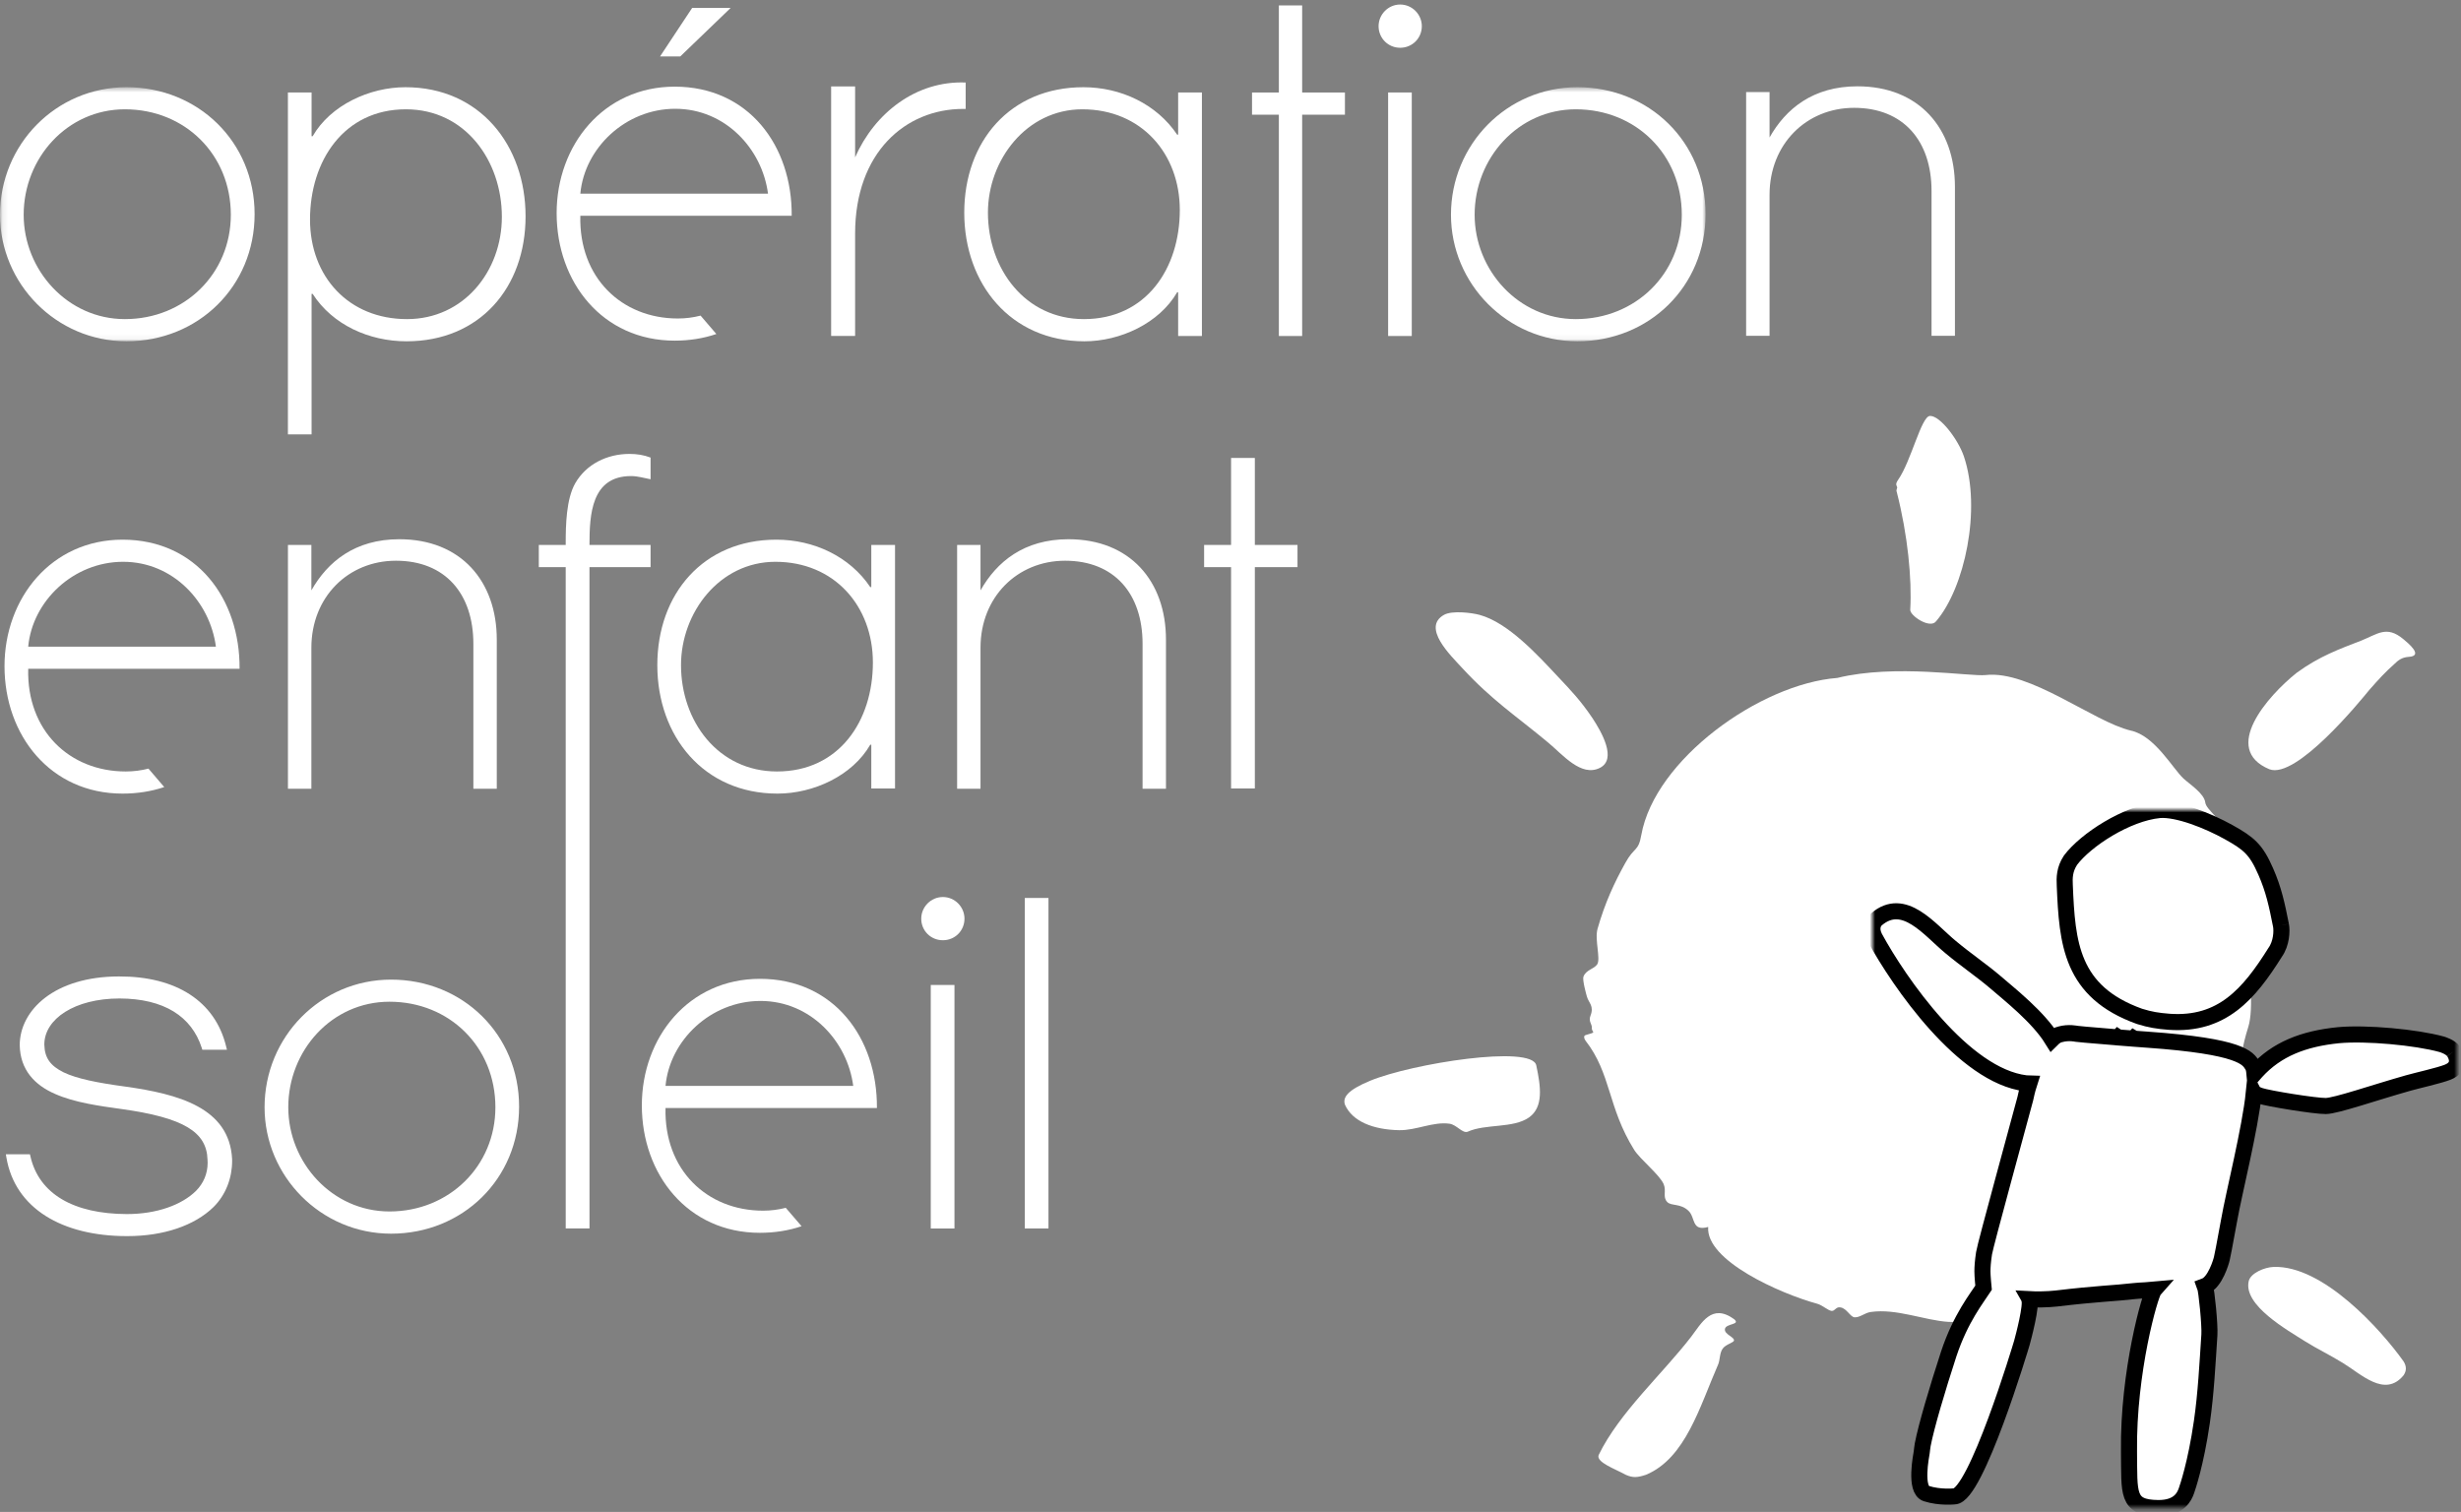
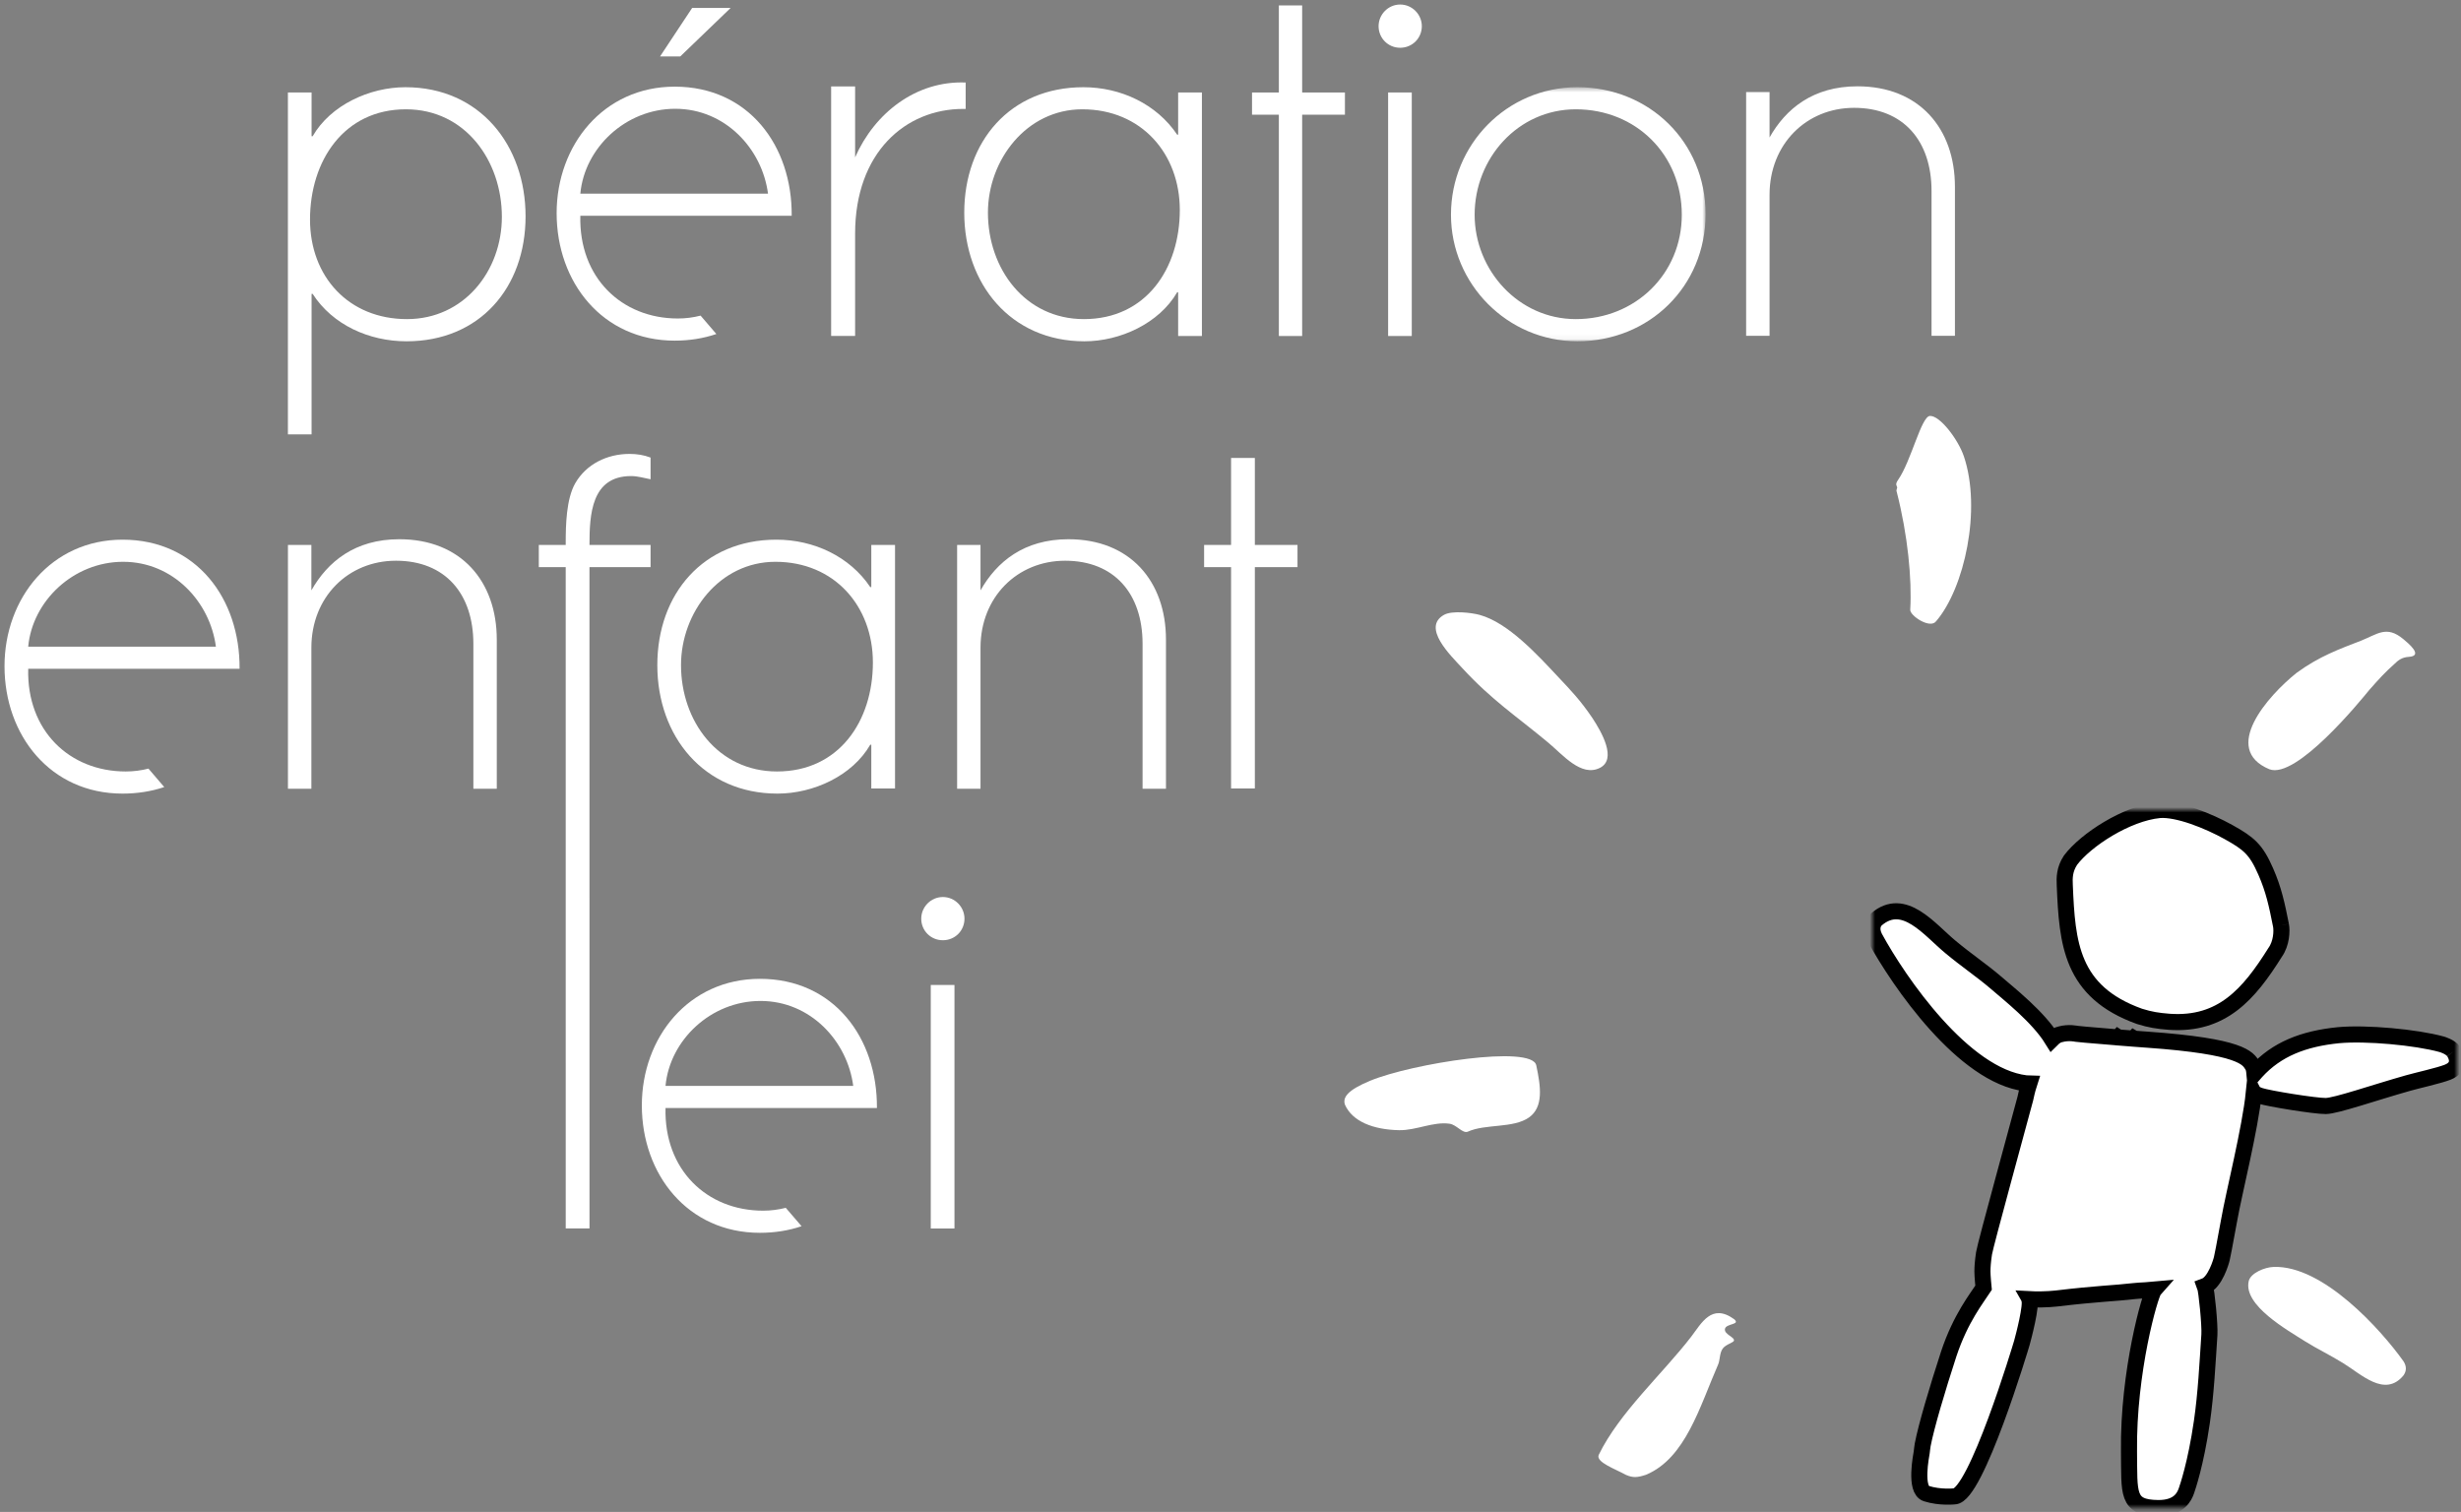
<svg xmlns="http://www.w3.org/2000/svg" xmlns:xlink="http://www.w3.org/1999/xlink" width="459px" height="282px" viewBox="0 0 459 282" version="1.1">
  <rect x="0" y="0" width="459" height="282" fill="#808080" stroke="none" />
  <title>L_OES_(Couleur_sRVB)</title>
  <defs>
    <polygon id="path-1" points="0 0 109.026 0 109.026 130.211 0 130.211" />
    <polygon id="path-3" points="0.125 0.539 318.107 0.539 318.107 47.93 0.125 47.93" />
  </defs>
  <g id="Maquettes" stroke="none" stroke-width="1" fill="none" fill-rule="evenodd">
    <g id="L_OES_(Couleur_sRVB)" transform="translate(0, 0.844)">
-       <path d="M295.703,192.224 C295.297,192.362 295.477,192.932 295.703,193.236 C300.533,199.425 299.807,205.614 304.781,213.607 C305.925,215.42 309.555,218.27 310.297,220.039 C310.832,221.314 310.053,222.404 310.96,223.351 C311.702,224.135 313.425,223.547 314.941,225.009 C316.248,226.276 315.443,228.871 318.596,228.003 C318.094,234.228 331.905,240.402 338.966,242.334 C339.904,242.6 340.931,243.578 341.617,243.662 C342.286,243.687 342.388,242.847 343.267,243.003 C344.471,243.189 345.1,244.837 345.924,244.854 C346.965,244.879 347.762,244.026 348.914,243.859 C353.742,243.171 358.846,245.418 363.444,245.709 C367.753,245.985 370.221,242.378 374.271,242.004 C384.819,240.082 409.62,215.37 410.502,208.947 C410.673,206.628 417.987,197.62 418.209,195.287 C418.278,194.492 418.759,192.462 419.323,190.708 C421.458,183.983 416.423,160.122 414.795,154.186 C414.636,152.16 411.47,150.242 411.303,148.82 C411.098,147.154 408.398,145.427 407.255,144.375 C405.25,142.533 401.889,136.367 397.404,135.418 C390.504,133.797 378.59,124.121 370.354,125.061 C367.532,125.392 353.447,122.948 342.675,125.599 C328.25,126.715 308.624,140.816 306.115,154.92 C305.565,158.056 304.825,157.029 303.132,160.116 C301.089,163.785 299.332,167.565 297.957,172.393 C297.386,174.417 298.578,177.974 297.892,179.028 C297.275,179.923 295.788,180.034 295.322,181.33 C295.123,181.993 295.818,184.493 295.964,185.002 C296.303,186.244 297.373,186.754 296.625,188.642 C296.238,189.643 296.936,190.168 296.894,190.837 C296.825,191.858 298.063,191.559 295.703,192.224" id="Fill-1" fill="#FFFFFF" />
      <path d="M448.27,253.048 C448.887,254.012 448.845,254.876 448.27,255.693 C444.778,259.906 440.354,255.417 436.99,253.381 C434.637,251.923 431.984,250.639 430.018,249.395 C426.6,247.225 418.376,242.614 419.405,238.117 C419.752,236.599 422.366,235.514 424.045,235.457 C433.236,235.114 444.042,247.114 448.27,253.048" id="Fill-2" fill="#FFFFFF" />
      <path d="M448.237,118.354 C449.159,119.125 452.096,121.515 449.23,121.672 C447.988,121.756 447.289,122.297 446.578,122.998 C444.797,124.583 443.777,125.712 441.903,127.832 C440.241,129.868 428.266,144.568 423.252,142.629 C414.234,138.851 422.941,128.976 428.325,124.662 C432.597,121.536 436.394,120.192 440.276,118.684 C443.442,117.448 445.079,115.74 448.237,118.354" id="Fill-3" fill="#FFFFFF" />
      <path d="M366.288,84.287 C369.604,94.156 366.396,108.844 361.125,115 C360.019,116.556 356.195,113.982 356.278,112.878 C356.613,107.117 355.808,98.921 353.769,90.932 C353.585,90.469 353.901,90.269 353.836,90.02 C353.794,89.748 353.399,89.558 353.987,88.701 C356.481,85.129 358.319,76.814 359.956,76.732 C361.844,76.667 365.23,81.148 366.288,84.287" id="Fill-4" fill="#FFFFFF" />
      <path d="M323.395,245.178 C324.766,246.274 321.908,245.968 321.72,247.016 C321.527,248.055 323.587,248.534 323.395,249.224 C323.267,249.588 321.839,249.924 321.3,250.694 C320.704,251.505 320.806,252.839 320.459,253.629 C317.036,261.443 314.389,271.141 306.994,274.223 C305.373,274.754 304.568,274.819 303.209,274.223 C301.325,273.163 297.653,271.9 298.162,270.545 C301.98,262.654 310.065,255.421 315.412,248.486 C317.318,246.002 319.209,242.167 323.395,245.178" id="Fill-5" fill="#FFFFFF" />
      <path d="M297.001,133.082 C298.707,135.679 301.637,140.76 298.381,142.385 C294.881,144.118 291.464,139.909 288.775,137.678 C282.81,132.702 278.354,129.868 272.657,123.69 C270.557,121.404 265.115,116.183 269.336,113.825 C270.84,112.993 274.486,113.434 275.977,113.844 C281.29,115.309 286.697,121.225 290.806,125.618 C292.945,127.886 294.799,129.818 297.001,133.082" id="Fill-6" fill="#FFFFFF" />
      <path d="M286.53,197.865 C287.375,201.84 287.914,205.62 285.175,207.575 C282.223,209.649 277.048,208.725 273.723,210.243 C272.772,210.59 271.666,208.938 270.371,208.748 C267.287,208.311 264.147,210.011 260.937,209.95 C256.113,209.852 252.231,208.332 250.842,205.189 C250.397,203.824 251.331,202.479 255.551,200.731 C263.333,197.514 285.754,193.974 286.53,197.865" id="Fill-7" fill="#FFFFFF" />
      <g id="Group-11" transform="translate(349.227, 150.217)">
        <mask id="mask-2" fill="white">
          <use xlink:href="#path-1" />
        </mask>
        <g id="Clip-9" />
        <path d="M76.198,21.528 C76.394,22.569 76.313,24.892 75.102,26.58 C70.23,34.36 65.204,40.204 55.37,39.518 C53.229,39.353 51.805,39.129 49.813,38.508 C37.002,33.915 36.324,24.836 35.875,14.089 C35.797,12.648 35.812,11.107 36.939,9.382 C39.778,5.6 47.419,0.617 53.524,0.023 C56.913,-0.255 62.632,2.028 66.433,4.144 C70.216,6.256 71.541,7.343 73.352,11.485 C74.83,14.852 75.435,17.658 76.198,21.528" id="Fill-8" stroke="#000000" stroke-width="3" fill="#FFFFFF" mask="url(#mask-2)" />
        <path d="M108.406,45.055 C107.781,44.166 106.194,43.719 106.194,43.719 C101.387,42.385 92.068,41.546 86.958,42.013 C80.371,42.669 75.389,44.637 71.575,48.814 L71.253,49.18 C71.175,48.327 71.052,47.955 70.856,47.644 C70.007,46.307 68.892,44.095 51.249,42.851 C50.388,42.786 49.599,42.73 48.84,42.673 C48.803,42.644 48.794,42.621 48.75,42.596 C48.725,42.621 48.725,42.638 48.704,42.663 C47.672,42.586 46.72,42.506 45.863,42.439 C45.85,42.429 45.85,42.42 45.834,42.41 C45.825,42.42 45.825,42.427 45.819,42.435 C39.898,41.971 38.064,41.758 38.064,41.758 C38.064,41.758 36.609,41.421 35.045,41.852 C34.505,41.954 33.987,42.291 33.497,42.78 C30.9,38.598 25.562,34.398 22.846,32.058 C20.544,30.084 17.366,27.914 14.602,25.601 C10.648,22.356 5.899,16.002 0.741,20.416 C0.235,20.878 -0.455,22.009 0.415,23.767 C4.979,32.167 17.019,49.592 28.596,50.991 C28.801,51.014 29.025,51.02 29.246,51.027 C28.793,52.434 28.646,53.318 28.51,53.866 C27.444,57.929 21.054,81.102 20.818,82.681 C20.575,84.278 20.519,85.263 20.515,86.077 C20.506,86.888 20.728,89.121 20.728,89.121 C19.526,90.988 16.465,94.752 14.242,101.426 C12.107,107.973 10.035,114.967 9.374,118.412 C9.28,118.927 9.247,119.424 9.19,119.822 C9.117,120.336 7.798,126.797 10.052,127.514 C12.626,128.33 15.275,128.035 15.275,128.035 C19.277,128.039 27.682,100.077 27.875,99.391 C28.151,98.396 29.773,92.28 29.238,91.264 C30.468,91.333 32.722,91.312 34.29,91.13 C42.08,90.2 45.045,90.183 48.845,89.742 C49.693,89.633 52.353,89.541 52.539,89.522 C51.801,90.352 47.659,104.771 47.851,119.709 C47.95,127.487 47.379,130.153 53.279,130.212 C57.2,130.249 58.18,128.081 58.563,126.983 C58.768,126.375 60.299,122.013 61.438,114.189 C62.218,108.872 62.504,103.023 62.843,97.93 C62.971,96.161 62.325,89.637 62.007,88.818 C63.905,88.115 65.045,84.241 65.166,83.67 C65.208,83.488 65.701,81.167 66.511,76.609 C67.433,71.348 70.431,59.62 71.142,52.699 C71.142,52.699 71.293,52.984 72.282,53.308 C73.768,53.824 82.581,55.252 84.549,55.225 C86.498,55.202 93.479,52.76 99.932,50.937 C101.448,50.498 105.682,49.557 107.275,48.925 C109.966,47.857 108.877,45.703 108.406,45.055" id="Fill-10" stroke="#000000" stroke-width="3" fill="#FFFFFF" mask="url(#mask-2)" />
      </g>
      <polyline id="Fill-12" fill="#FFFFFF" points="123.104 9.683 126.876 9.683 136.273 0.638 129.093 0.638 123.104 9.683" />
      <path d="M155.014,15.272 L159.486,15.272 L159.486,28.503 C163.137,20.2 170.892,14.178 180.105,14.546 L180.105,19.471 L179.647,19.471 C168.885,19.471 159.486,27.59 159.486,42.74 L159.486,61.809 L155.014,61.809 L155.014,15.272" id="Fill-13" fill="#FFFFFF" />
      <path d="M184.259,38.82 C184.259,49.241 191.151,58.675 202.157,58.675 C213.764,58.675 220.045,49.241 220.045,38.318 C220.045,27.811 212.867,19.542 201.858,19.542 C191.446,19.542 184.259,28.988 184.259,38.82 Z M224.168,61.826 L219.736,61.826 L219.736,53.665 L219.556,53.665 C216.192,59.465 208.932,62.813 202.252,62.813 C188.5,62.813 179.843,52.093 179.843,38.82 C179.843,25.551 188.393,15.423 202.065,15.423 C209.041,15.423 215.721,18.569 219.556,24.278 L219.736,24.278 L219.736,16.407 L224.168,16.407 L224.168,61.826 L224.168,61.826 Z" id="Fill-14" fill="#FFFFFF" />
      <polyline id="Fill-15" fill="#FFFFFF" points="242.865 61.826 238.52 61.826 238.52 20.549 233.515 20.549 233.515 16.407 238.52 16.407 238.52 0.169 242.865 0.169 242.865 16.407 250.842 16.407 250.842 20.549 242.865 20.549 242.865 61.826" />
      <path d="M258.898,61.826 L263.31,61.826 L263.31,16.407 L258.898,16.407 L258.898,61.826 Z M265.184,4.038 C265.184,6.279 263.404,8.065 261.146,8.065 C258.898,8.065 257.119,6.279 257.119,4.038 C257.119,1.869 258.898,0 261.146,0 C263.404,0 265.184,1.869 265.184,4.038 L265.184,4.038 Z" id="Fill-16" fill="#FFFFFF" />
      <path d="M173.596,228.285 L178.018,228.285 L178.018,182.871 L173.596,182.871 L173.596,228.285 Z M179.885,170.503 C179.885,172.747 178.114,174.524 175.854,174.524 C173.596,174.524 171.82,172.747 171.82,170.503 C171.82,168.333 173.596,166.464 175.854,166.464 C178.114,166.464 179.885,168.333 179.885,170.503 L179.885,170.503 Z" id="Fill-17" fill="#FFFFFF" />
      <g id="Group-21" transform="translate(-0, 14.883)">
        <mask id="mask-4" fill="white">
          <use xlink:href="#path-3" />
        </mask>
        <g id="Clip-19" />
        <path d="M275.034,24.328 C275.034,34.638 283.193,43.792 293.904,43.792 C305.026,43.792 313.672,35.332 313.672,24.328 C313.672,13.125 305.124,4.659 293.904,4.659 C283.103,4.659 275.034,13.804 275.034,24.328 Z M318.107,24.215 C318.107,37.691 307.585,47.93 294.195,47.93 C281.131,47.93 270.62,37.21 270.62,24.328 C270.62,11.243 281.029,0.539 294.195,0.539 C307.585,0.539 318.107,10.751 318.107,24.215 L318.107,24.215 Z" id="Fill-18" fill="#FFFFFF" mask="url(#mask-4)" />
-         <path d="M4.416,24.328 C4.416,34.638 12.581,43.792 23.293,43.792 C34.421,43.792 43.052,35.332 43.052,24.328 C43.052,13.125 34.513,4.659 23.293,4.659 C12.487,4.659 4.416,13.804 4.416,24.328 Z M47.487,24.215 C47.487,37.691 36.963,47.93 23.592,47.93 C10.521,47.93 0,37.21 0,24.328 C0,11.243 10.419,0.539 23.592,0.539 C36.963,0.539 47.487,10.751 47.487,24.215 L47.487,24.215 Z" id="Fill-20" fill="#FFFFFF" mask="url(#mask-4)" />
      </g>
      <path d="M127.016,123.211 C127.016,133.647 133.902,143.047 144.917,143.047 C156.5,143.047 162.802,133.647 162.802,122.72 C162.802,112.209 155.624,103.939 144.618,103.939 C134.201,103.939 127.016,113.4 127.016,123.211 Z M166.932,146.215 L162.505,146.215 L162.505,138.052 L162.311,138.052 C158.963,143.873 151.685,147.175 145.007,147.175 C131.255,147.175 122.596,136.49 122.596,123.211 C122.596,109.927 131.161,99.812 144.808,99.812 C151.794,99.812 158.485,102.954 162.311,108.656 L162.505,108.656 L162.505,100.794 L166.932,100.794 L166.932,146.215 L166.932,146.215 Z" id="Fill-22" fill="#FFFFFF" />
      <polyline id="Fill-23" fill="#FFFFFF" points="234.042 146.215 229.607 146.215 229.607 104.934 224.578 104.934 224.578 100.794 229.607 100.794 229.607 84.571 234.042 84.571 234.042 100.794 241.996 100.794 241.996 104.934 234.042 104.934 234.042 146.215" />
-       <path d="M53.766,205.679 C53.766,215.983 61.935,225.111 72.647,225.111 C83.739,225.111 92.397,216.654 92.397,205.679 C92.397,194.44 83.852,185.991 72.647,185.991 C61.824,185.991 53.766,195.142 53.766,205.679 Z M96.817,205.559 C96.817,219.029 86.302,229.254 72.939,229.254 C59.859,229.254 49.345,218.538 49.345,205.679 C49.345,192.589 59.773,181.869 72.939,181.869 C86.302,181.869 96.817,192.098 96.817,205.559 L96.817,205.559 Z" id="Fill-24" fill="#FFFFFF" />
      <path d="M117.704,87.95 C118.966,87.95 120.165,88.33 121.338,88.546 L121.338,84.5 C120.056,84.009 118.782,83.818 117.396,83.818 C113.275,83.818 109.35,85.688 107.272,89.317 C105.614,92.261 105.511,97.093 105.511,100.431 L105.511,100.794 L100.493,100.794 L100.493,104.934 L105.511,104.934 L105.514,228.281 L109.946,228.281 L109.942,104.934 L121.338,104.934 L121.338,100.794 L109.942,100.794 C109.953,95.157 110.264,87.95 117.704,87.95" id="Fill-25" fill="#FFFFFF" />
-       <polygon id="Fill-26" fill="#FFFFFF" points="191.134 228.281 195.55 228.281 195.55 166.639 191.134 166.639" />
      <path d="M22.962,103.939 C32.3,103.939 39.177,111.42 40.267,119.767 L5.261,119.767 C6.047,111.228 13.716,103.939 22.962,103.939 Z M23.454,143.047 C12.934,143.047 4.968,135.403 5.261,123.893 L44.683,123.893 C44.779,110.812 36.631,99.812 22.858,99.812 C9.591,99.812 0.841,110.718 0.841,123.414 C0.841,136.281 9.392,147.175 22.858,147.175 C25.626,147.175 28.231,146.759 30.634,145.956 L27.69,142.514 C26.343,142.857 24.93,143.047 23.454,143.047 L23.454,143.047 Z" id="Fill-27" fill="#FFFFFF" />
      <path d="M141.835,185.848 C151.173,185.848 158.043,193.342 159.135,201.687 L124.127,201.687 C124.913,193.15 132.587,185.848 141.835,185.848 Z M142.326,224.963 C131.805,224.963 123.834,217.294 124.127,205.812 L163.555,205.812 C163.649,192.727 155.499,181.721 141.732,181.721 C128.459,181.721 119.709,192.629 119.709,205.329 C119.709,218.195 128.261,229.093 141.732,229.093 C144.49,229.093 147.098,228.676 149.502,227.861 L146.554,224.432 C145.209,224.773 143.798,224.963 142.326,224.963 L142.326,224.963 Z" id="Fill-28" fill="#FFFFFF" />
      <path d="M125.935,19.445 C135.276,19.445 142.15,26.923 143.242,35.276 L108.238,35.276 C109.024,26.73 116.689,19.445 125.935,19.445 Z M126.433,58.56 C115.912,58.56 107.945,50.897 108.238,39.399 L147.66,39.399 C147.756,26.322 139.61,15.318 125.835,15.318 C112.568,15.318 103.818,26.228 103.818,38.918 C103.818,51.788 112.365,62.69 125.835,62.69 C128.601,62.69 131.207,62.269 133.609,61.454 L130.665,58.023 C129.321,58.37 127.907,58.56 126.433,58.56 L126.433,58.56 Z" id="Fill-29" fill="#FFFFFF" />
      <path d="M57.822,40.106 C57.822,50.723 65.002,58.675 75.908,58.675 C86.52,58.675 93.602,49.72 93.602,39.596 C93.602,29.185 86.823,19.542 75.706,19.542 C64.114,19.542 57.822,29.185 57.822,40.106 Z M58.113,24.562 L58.315,24.562 C61.657,18.755 68.925,15.423 75.618,15.423 C89.483,15.423 98.024,26.243 98.024,39.508 C98.024,52.783 89.483,62.813 75.818,62.813 C68.837,62.813 62.039,59.752 58.315,53.971 L58.113,53.971 L58.113,80.176 L53.697,80.176 L53.697,16.407 L58.113,16.407 L58.113,24.562 L58.113,24.562 Z" id="Fill-30" fill="#FFFFFF" />
      <path d="M53.705,100.799 L58.075,100.799 L58.075,109.271 C61.109,103.922 66.186,99.73 74.476,99.73 C85.97,99.73 92.654,107.569 92.654,118.454 L92.654,146.267 L88.289,146.267 L88.289,119.251 C88.289,109.89 83.028,103.738 73.851,103.738 C64.937,103.738 58.075,110.517 58.075,119.962 L58.075,146.267 L53.705,146.267 L53.705,100.799" id="Fill-31" fill="#FFFFFF" />
      <path d="M325.67,16.326 L330.04,16.326 L330.04,24.796 C333.057,19.445 338.146,15.255 346.432,15.255 C357.932,15.255 364.613,23.102 364.613,33.979 L364.613,61.791 L360.251,61.791 L360.251,34.782 C360.251,25.417 354.99,19.268 345.807,19.268 C336.896,19.268 330.04,26.042 330.04,35.491 L330.04,61.791 L325.67,61.791 L325.67,16.326" id="Fill-32" fill="#FFFFFF" />
      <path d="M178.513,100.799 L182.875,100.799 L182.875,109.271 C185.905,103.922 190.988,99.73 199.276,99.73 C210.772,99.73 217.465,107.569 217.465,118.454 L217.465,146.267 L213.101,146.267 L213.101,119.251 C213.101,109.89 207.836,103.738 198.655,103.738 C189.742,103.738 182.875,110.517 182.875,119.962 L182.875,146.267 L178.513,146.267 L178.513,100.799" id="Fill-33" fill="#FFFFFF" />
-       <path d="M39.823,224.288 C36.269,227.754 30.508,229.709 23.761,229.709 C23.73,229.709 23.692,229.709 23.661,229.709 C11.598,229.709 2.802,224.553 1.192,215.044 L1.094,214.446 L5.583,214.446 L5.677,214.847 C7.283,221.852 13.744,225.574 23.669,225.597 C29.271,225.601 33.927,223.867 36.547,221.281 C37.958,219.863 38.724,218.055 38.726,216.06 C38.726,215.857 38.717,215.646 38.703,215.42 C38.538,210.293 34.289,207.627 22.668,206.007 C18.569,205.436 13.942,204.815 10.254,203.182 C6.555,201.576 3.753,198.762 3.68,194.074 C3.699,187.584 10.124,181.286 22.193,181.277 C32.846,181.244 40.11,185.896 42.167,194.3 L42.33,194.948 L37.735,194.948 L37.62,194.572 C35.736,188.761 30.623,185.411 22.289,185.386 C13.911,185.395 8.282,189.208 8.267,193.959 C8.267,194.001 8.267,194.026 8.272,194.066 C8.339,196.483 9.407,197.944 11.851,199.159 C14.304,200.34 18.141,201.118 23.381,201.821 C33.212,203.201 42.774,205.733 43.288,215.299 C43.294,215.431 43.294,215.558 43.294,215.686 C43.294,218.832 42.146,221.979 39.826,224.286" id="Fill-34" fill="#FFFFFF" />
    </g>
  </g>
</svg>